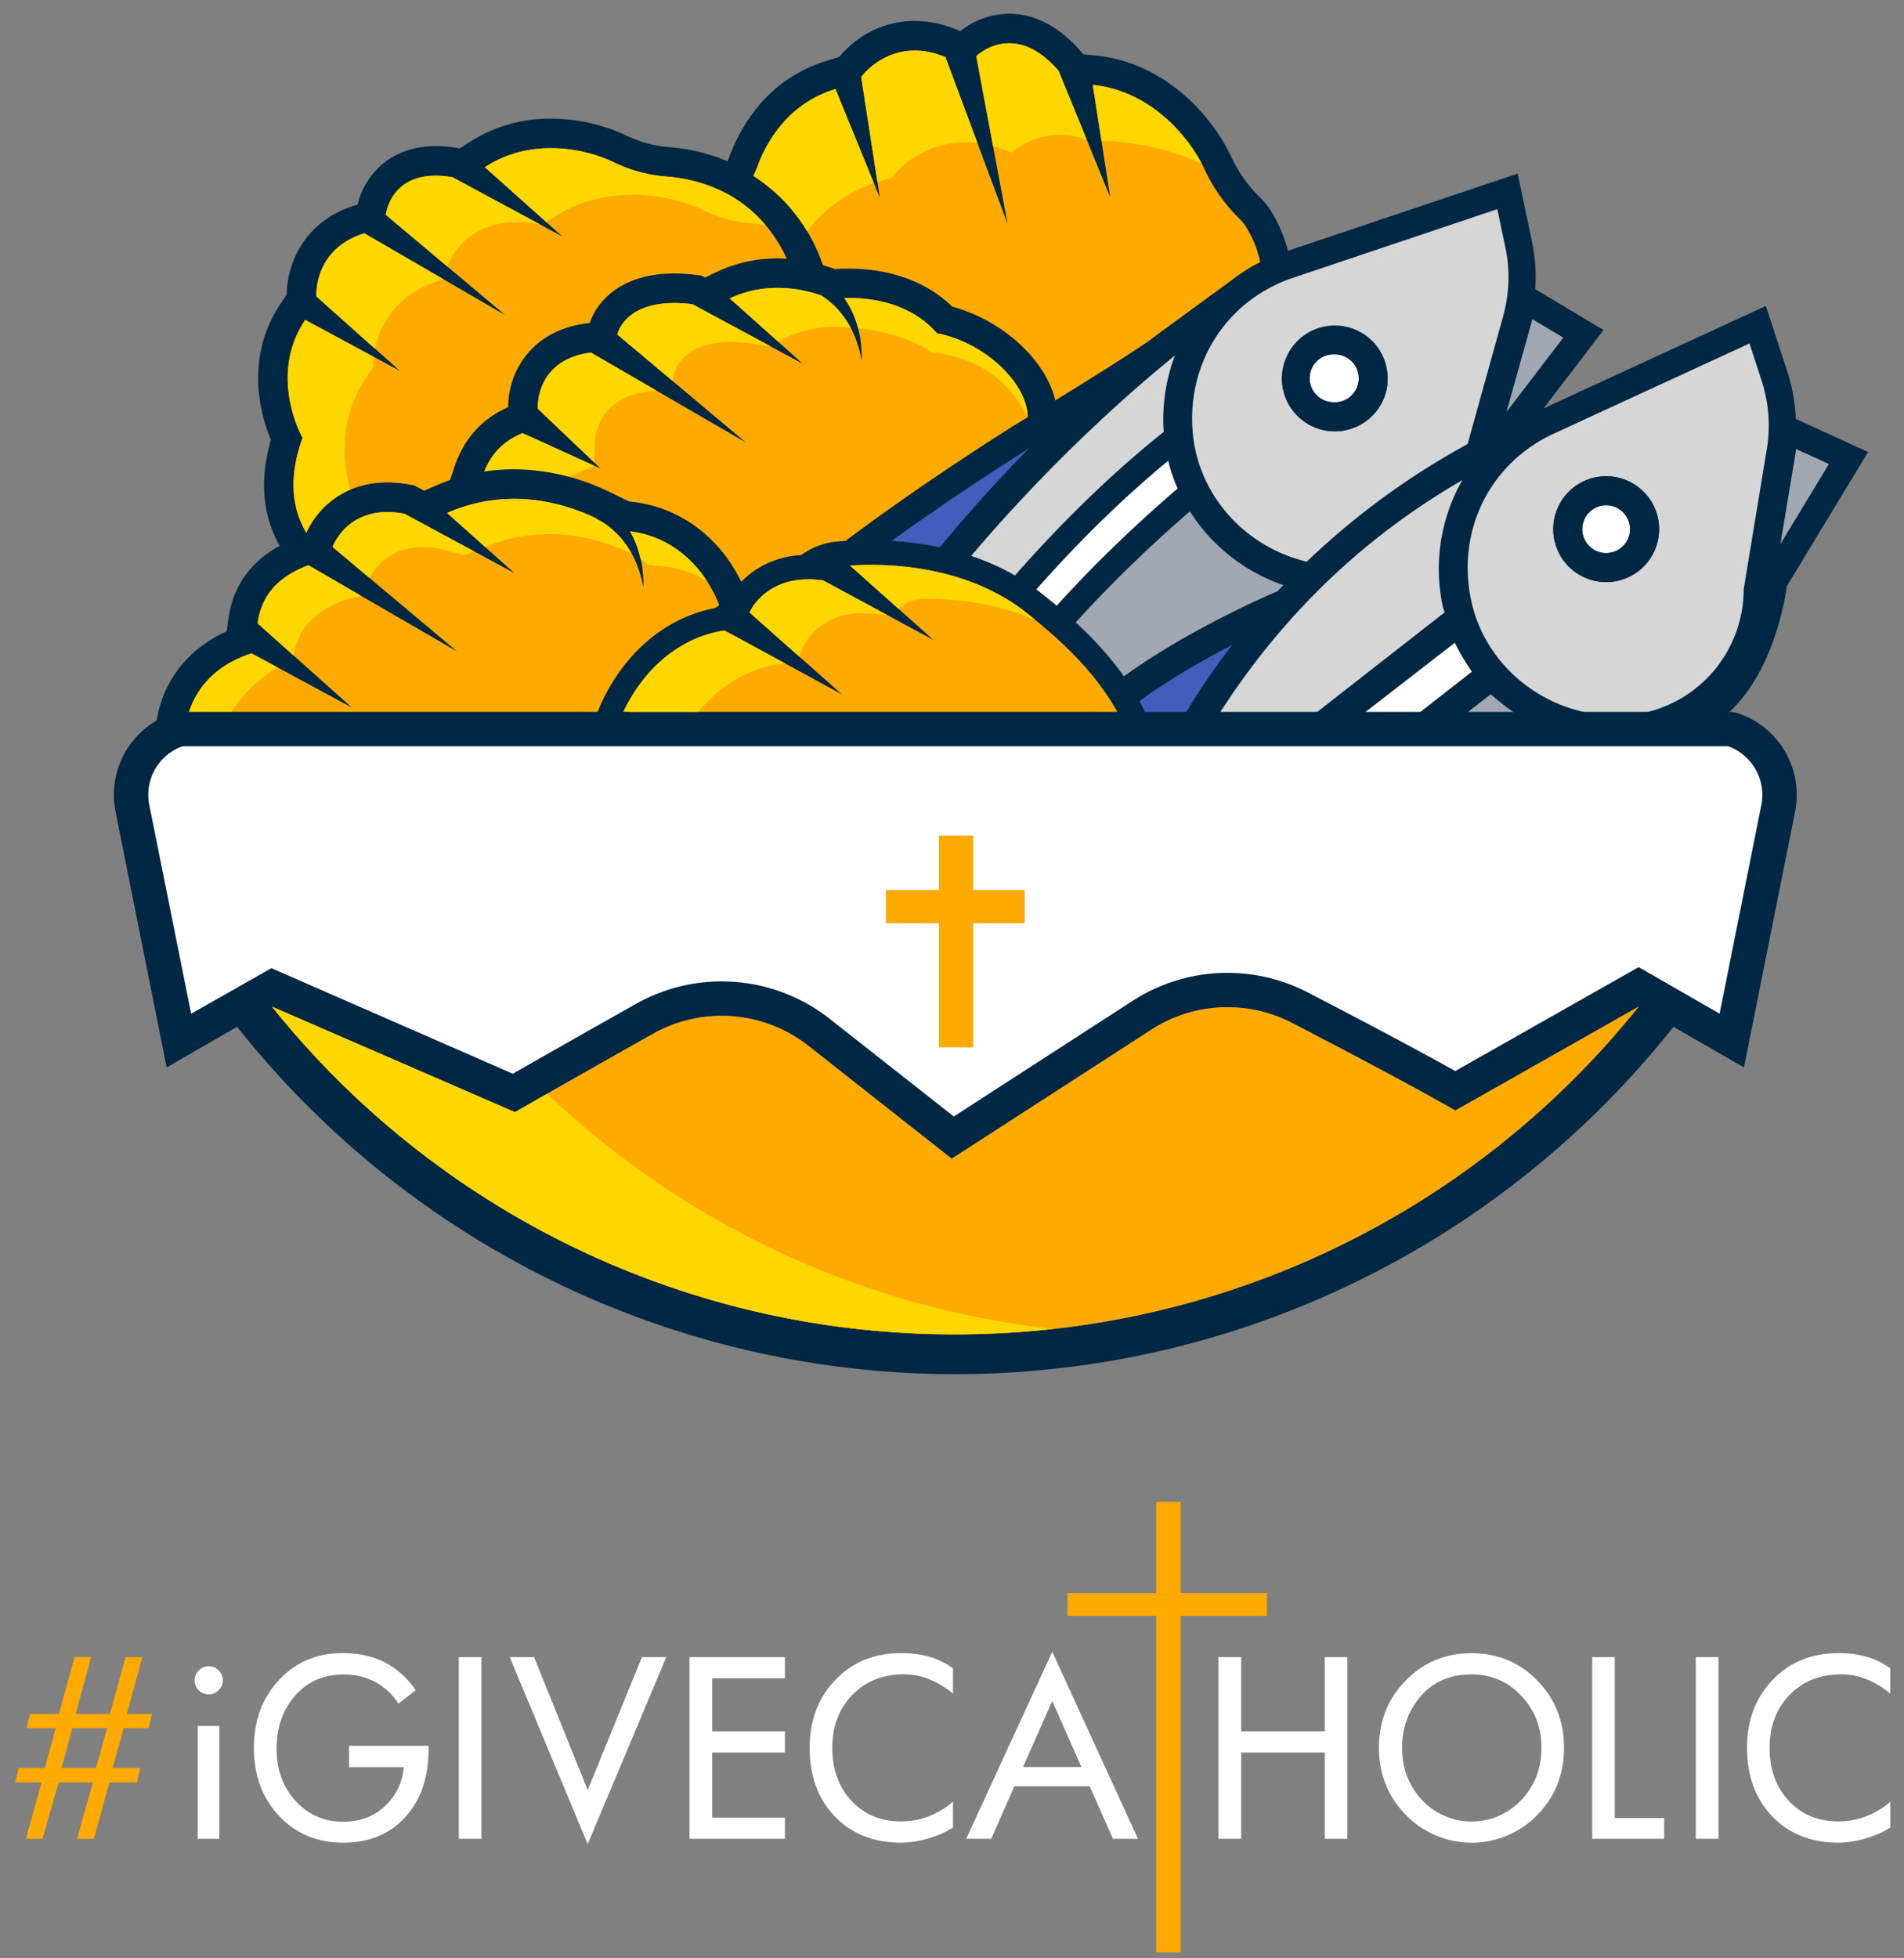
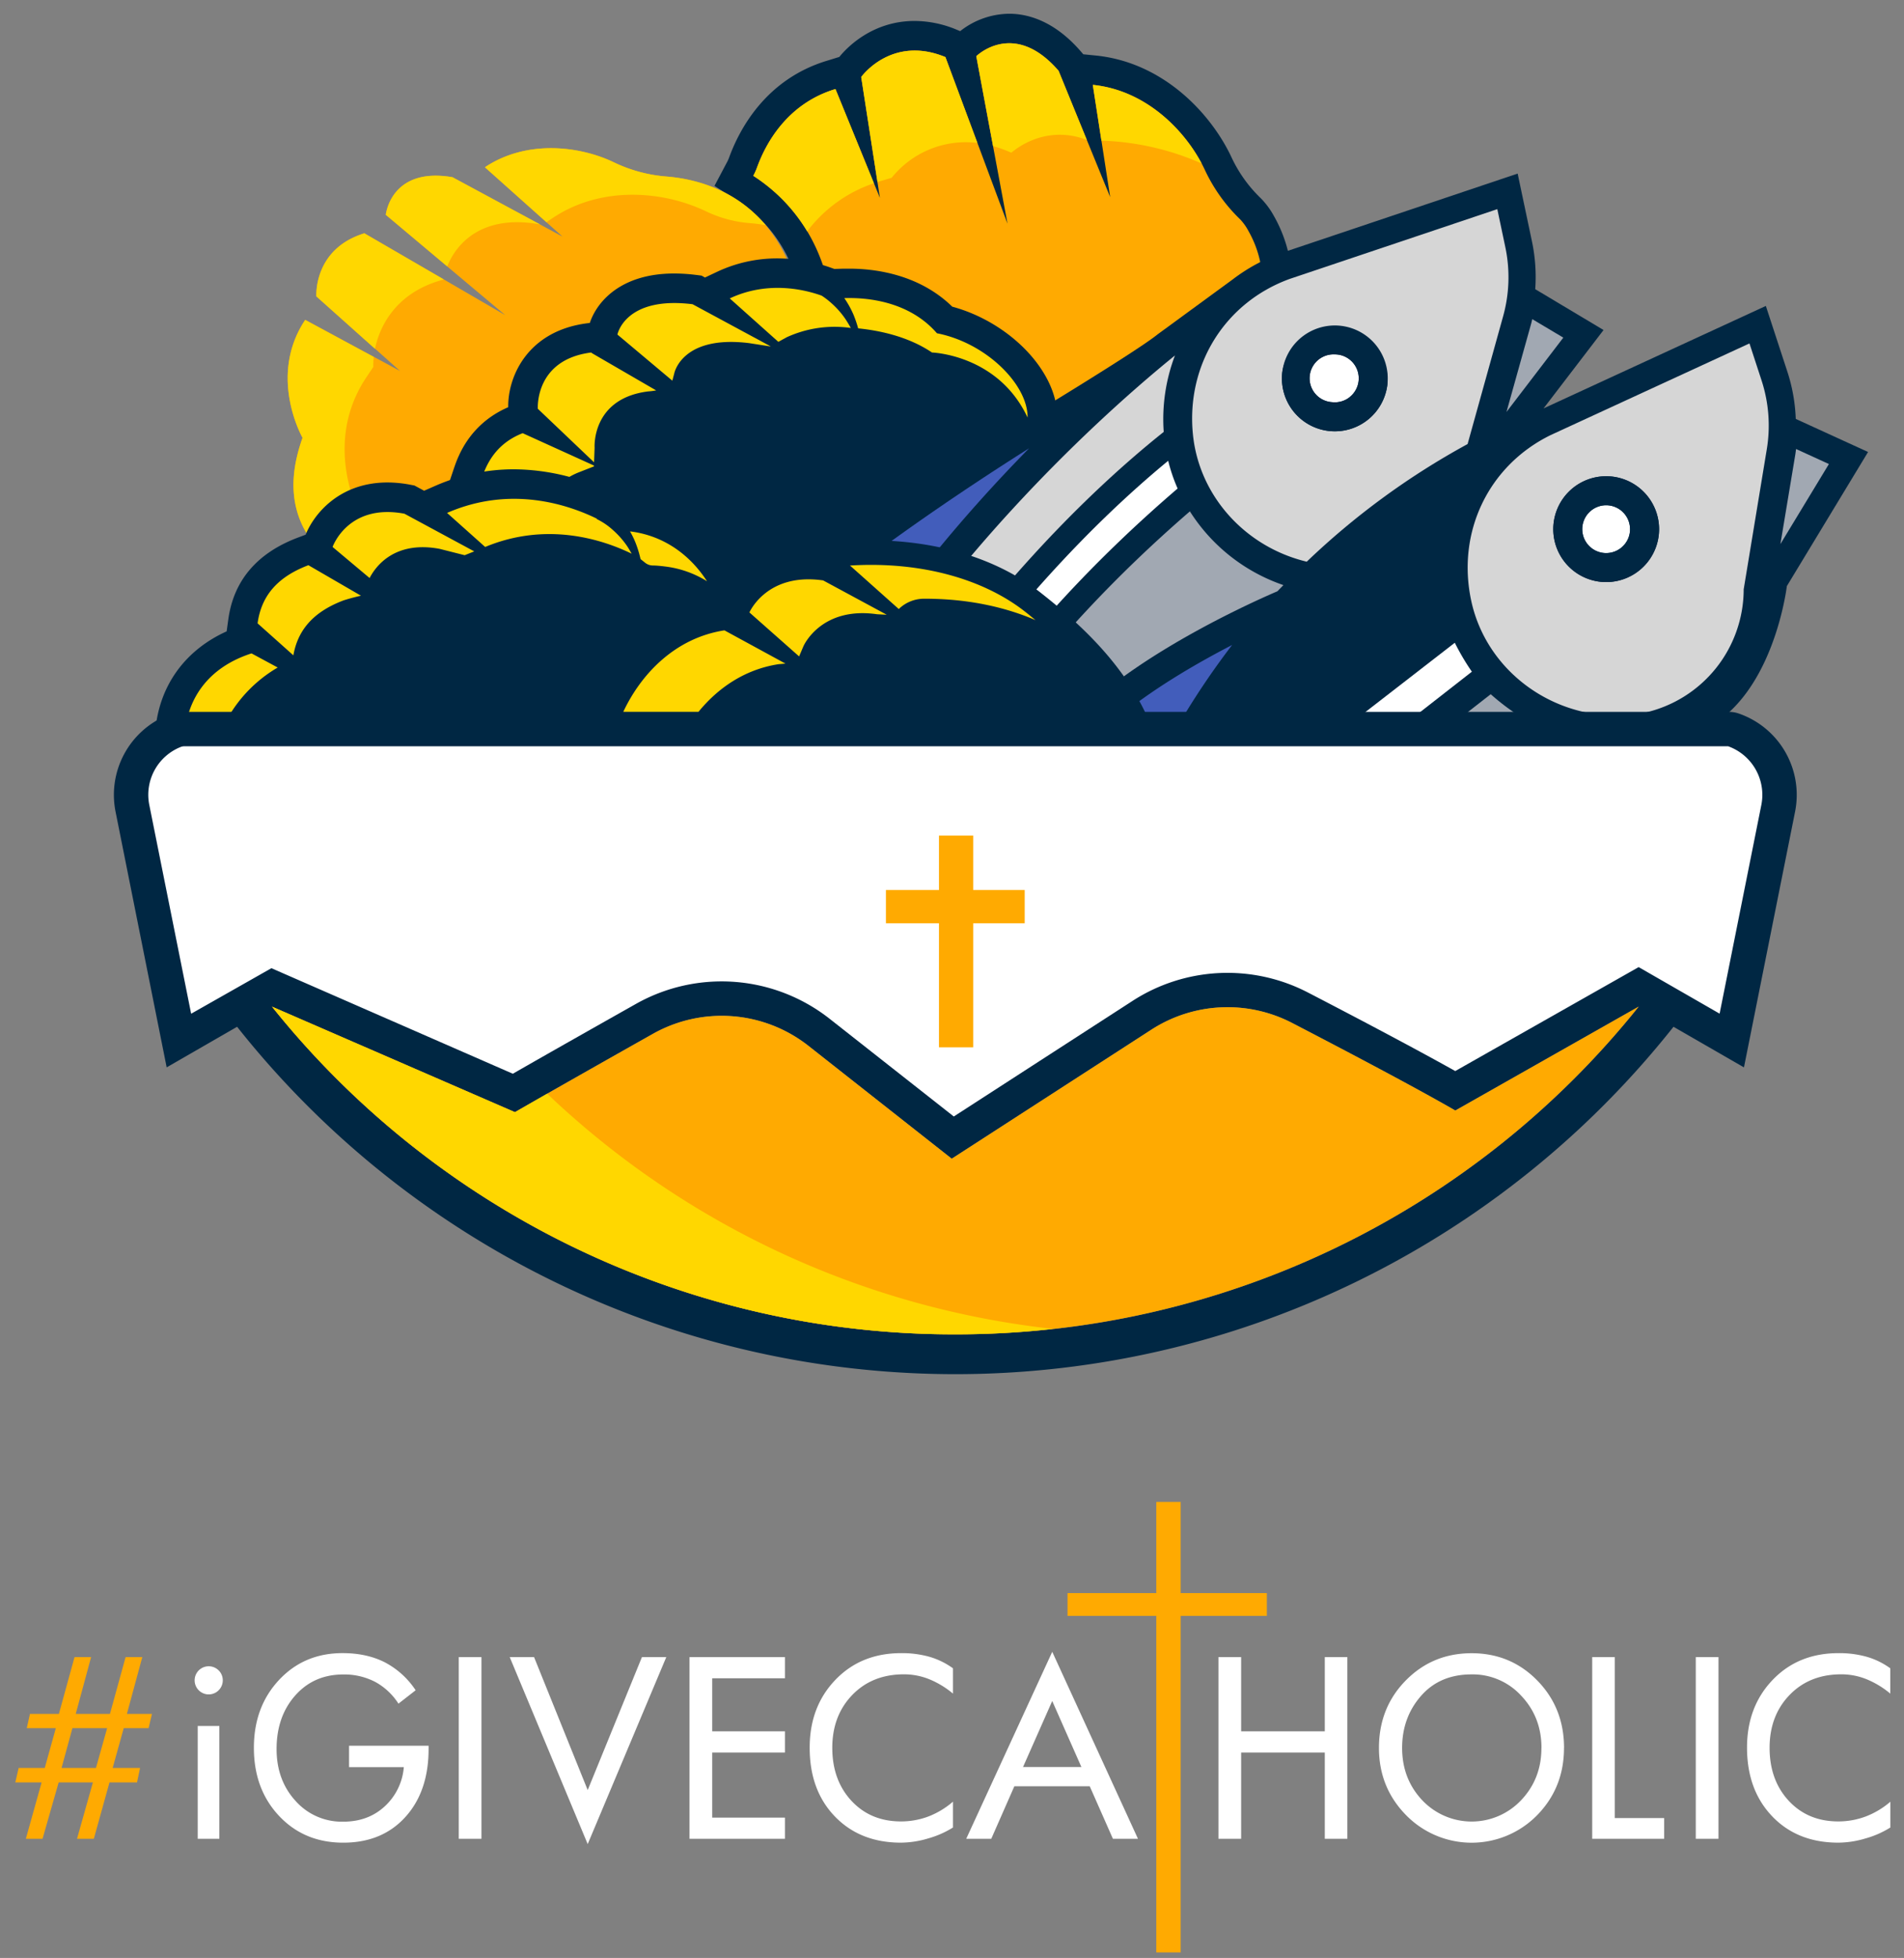
<svg xmlns="http://www.w3.org/2000/svg" id="Layer_1" data-name="Layer 1" viewBox="0 0 996.13 1024">
  <rect x="0" y="0" width="996.13" height="1024" fill="#808080" stroke="none" />
  <defs>
    <style>.cls-1{fill:#002743}.cls-2{fill:#ffaa01}.cls-3{fill:gold}.cls-4{fill:#d6d6d6}.cls-5{fill:#fff}.cls-6{fill:#a1a8b2}.cls-7{fill:#425dbb}</style>
  </defs>
  <path class="cls-1" d="M565.9 227c-28.44 0-52.95-6.3-72.85-18.71l-2.19-1.37-1.63-2c-11.66-14.38-29.33-19.8-38.83-21.75-2.46-.51-4.91-.9-7.3-1.17l-3.67-.42-3.47-2.3a43.79 43.79 0 00-6.48-3.67l-7-3.29-2-9.85-1.22-6.26c-4.38-22.44-15.67-39.69-33.58-51.29l-11.88-7.7 6.62-12.51a19 19 0 001-2.22c5.37-14.8 19.15-41 51.19-50.71l6.49-2c4-4.91 17.26-18.82 39.42-18.82a57.56 57.56 0 0122 4.57l1.83.75A42 42 0 01528 7.19c9.33 0 23.41 3.43 37.51 19.76l1.24 1.44 6.5.65c35.91 3.61 60.78 31.08 71.17 53.5a71.71 71.71 0 0015.2 21.15 41.45 41.45 0 016.88 9.31 72.38 72.38 0 015.5 59.44 74.43 74.43 0 01-42.09 44.64l-.48.2-.49.16a219 219 0 01-63 9.55z" />
-   <path class="cls-1" d="M149.66 290.81c-11.93-17.21-14.59-37.63-7.93-60.76-5.39-12.94-14-42.75 5.11-71.31l3.22-4.81c-.05-13.46 7.22-37.83 36.08-46.67l1-.3c3.06-13.47 15.46-30.54 40.87-30.54a67.57 67.57 0 0111.4 1l1.21.21 4.55-3a77.37 77.37 0 0143.14-12.57 92.91 92.91 0 0140.1 9.17A62.35 62.35 0 00350.53 77c20.76 1.77 58.34 11.36 76.8 55.62l3.18 7.61-9.59 14.46-9.08-.72c-2-.15-3.52-.22-5-.22a55.24 55.24 0 00-23.71 5.2l-15 7.07-6.8-3.86a74.26 74.26 0 00-8.55-.53c-18.47 0-25.47 8.62-26.69 13.72l-2.49 10.37-13.85 1.77c-26.49 3.35-25.21 25.88-25.2 26.1l.69 11.72-10.43 4.1C260.45 235 256.67 246.2 255.07 251l-5 14.83-7.35 2.42c-2.64.87-5.19 1.84-7.58 2.89L221 277.3l-10.47-5.66a44.48 44.48 0 00-7.82-.73c-19.93 0-25.56 15.51-25.79 16.17l-10 28.69z" />
  <path class="cls-2" d="M202.74 255.46a60.4 60.4 0 0111.14 1.08l1.89.35 6 3.24L229 257c2.94-1.29 5.92-2.41 8.93-3.4l2.52-7.49c1.9-5.66 7.69-22.88 28.57-31l.14-.06v-.35c-1.05-15 8.37-38.69 38.65-42.52l3.28-.41c2.38-9.92 13.54-25.57 41.71-25.57a91.22 91.22 0 0111 .71 13.59 13.59 0 015 1.74l7.77-3.66a70.59 70.59 0 0130.3-6.67c2.16 0 4.22.12 6.23.28C398 102.47 368 94 349.22 92.37a77.65 77.65 0 01-27.65-7.28c-17.47-8.56-45.63-12.45-67.88 2.38l40.59 36.25-57.53-31c-32.33-5.57-34.91 19.66-34.91 19.66l62.5 52.44L190.66 122c-26.82 8.21-25.11 33-25.11 33l43.71 39-49.58-26.75c-19.76 29.55-1.4 61.66-1.4 61.66-4.95 14.09-9 34.1 4.08 53 3.43-9.77 15.8-26.45 40.38-26.45z" />
  <path class="cls-3" d="M270.6 116.21a65.61 65.61 0 0111 1l.95.16-45.8-24.7c-32.33-5.57-34.91 19.66-34.91 19.66l32.15 27c4.29-10.77 15.01-23.12 36.61-23.12zM330.9 101.85a90.3 90.3 0 0138.94 8.89 64.61 64.61 0 0023.1 6c2.32.2 4.88.53 7.58 1C384.7 99 363.63 93.6 349.22 92.37a77.65 77.65 0 01-27.65-7.28c-17.47-8.56-45.63-12.45-67.88 2.38l32.18 28.73 3.34-2.22c11.9-7.98 26.32-12.13 41.69-12.13zM229.54 146.94l2.45-.75v-.16l-41.37-24c-26.82 8.21-25.11 33-25.11 33l30.68 27.4c2.64-12.66 11.41-28.77 33.35-35.49zM191.65 197.37l3.67-5.48a38.19 38.19 0 01.22-5.21l-35.86-19.35c-19.76 29.55-1.39 61.65-1.39 61.65-5 14.1-9 34.11 4.07 53 2.42-7 9.34-17.32 21.84-22.81-4.6-14.44-8.1-38.54 7.45-61.8z" />
  <path class="cls-2" d="M434.41 153.24l1.18 6.07.49 2.33a58.48 58.48 0 018.77 5c2.23.25 5.2.67 8.66 1.39 12.27 2.52 33.25 9.31 47.72 27.14C552 226.86 624 202.79 624 202.79c32.23-13.24 46.36-51.87 29.08-82.13a27.38 27.38 0 00-4.24-5.92A87.11 87.11 0 01630.42 89c-8.91-19.24-29.86-41.74-58.69-44.63l9.09 58.7-27-66.06c-23.41-27.12-43.06-7.63-43.06-7.63L527.11 117l-32.49-87.15c-28.31-11.67-44.06 10.43-44.06 10.43l9.79 63.21-23.25-56.92c-25.37 7.65-36.58 28.64-41.1 41.18a33.88 33.88 0 01-1.9 4.2c17.04 11.05 34.16 29.73 40.31 61.29z" />
  <path class="cls-3" d="M571.73 44.41l4.51 29.15a141.19 141.19 0 0152.41 11.92c-9.73-18.36-29.85-38.35-56.92-41.07zM466.48 93a49.71 49.71 0 0144.87-18.24l-16.73-44.91c-28.31-11.67-44.06 10.43-44.06 10.43l8.51 54.93c.17-.06.33-.13.51-.18zM529.11 79.85c4.4-3.67 16.55-12 33.2-8.55a42 42 0 016.29 1.88l-14.76-36.13c-23.41-27.12-43.06-7.63-43.06-7.63l8.77 47a63 63 0 016.94 2.35zM457.22 95.84L437.1 46.57c-25.37 7.65-36.58 28.64-41.1 41.18a32.47 32.47 0 01-1.9 4.2A89 89 0 01422.3 121a72.83 72.83 0 0134.92-25.16z" />
  <path class="cls-1" d="M371.76 313.81c-9-19.61-26.14-32-45.83-33.16l-3.9-.23-3.32-2.06c-7-4.31-25.79-14.35-49.77-14.35a83.11 83.11 0 00-14.13 1.23l-2.26.38-21.11-2.62 6-17.91c2-5.83 7.8-23.19 28.45-32.12-.24-16.2 10.28-40 41.46-43.92l1.23-.16c3.6-10.83 15.93-25.85 44.15-25.85a93.77 93.77 0 0111.42.74l2.88.36 1.81 1 6.35-3a73.67 73.67 0 0131.63-7 84.62 84.62 0 0128.25 5l1.46.52 4.66-.15h3.18c12.87 0 36.23 2.69 53.83 19.88 19.23 5.16 37.42 18.05 47.32 33.83 7 11.09 9.19 22.4 6.47 32.72l-.84 3.19-41.15 51 1.28 1.62-6.05 23-14.59-3.36a155.36 155.36 0 00-34.9-3.86c-16.47 0-24.17 3.16-25.75 4.38l-3.88 3-4.9.21c-13 .55-20.26 7.11-23.4 11l-15.66 19.24z" />
-   <path class="cls-2" d="M490.19 281l46.89-58.11c4.68-17.76-18.86-43.17-46.89-48.62-14.75-17-37.06-18.76-48.47-18.38a49.34 49.34 0 014.9 8.87 52.29 52.29 0 013.38 11.86 61.58 61.58 0 01.77 12 60.13 60.13 0 00-3.07-11.39 48 48 0 00-5.29-10.19 45.24 45.24 0 00-7.38-8.43 40.52 40.52 0 00-5.19-4c-8.56-3.08-28-8-48.08 1.45l38.31 34.21-57.81-31.17c-35.4-4.39-39.32 15.86-39.32 15.86l67.22 56.41L310 184.88a6.16 6.16 0 01-.71-.52c-29.71 3.76-27.91 29.43-27.91 29.43l32.92 31.31-40.86-18.55C259.52 232 254.63 242.49 252.1 250h.09a98.65 98.65 0 0116.75-1.45c27.94 0 49.78 11.65 57.89 16.67 25.54 1.5 47.54 17.26 59 42.14 6.35-7.79 17.65-15.93 34.72-16.66 6.19-4.78 18.74-7.6 35.19-7.6a171.13 171.13 0 0138.36 4.25l.28-1.07z" />
  <path class="cls-3" d="M445.12 171.53c-.84-1.54-1.74-3-2.68-4.48a45.24 45.24 0 00-7.38-8.43 40.52 40.52 0 00-5.19-4c-8.56-3.08-28-8-48.08 1.45l25.42 22.71 4.28-2.35a60 60 0 0133.63-4.9zM392 179.46l11 1.72.12-.07-40.78-22c-35.4-4.39-39.32 15.86-39.32 15.86l28.73 24.12 1-3.76s3.81-20.27 39.25-15.87zM339 204.72a39.19 39.19 0 004.28-.54L310 184.88a6.16 6.16 0 01-.71-.52c-29.71 3.76-27.91 29.43-27.91 29.43l29.42 28 .28-7.62s-1.78-25.69 27.92-29.45zM310.74 243.92v-.44l-37.29-16.93C259.52 232 254.63 242.49 252.1 250h.09a98.65 98.65 0 0116.75-1.45 105.89 105.89 0 0125.45 3.18 36.41 36.41 0 018.77-4.84z" />
  <path class="cls-1" d="M977.33 236.39l-37.83-17.3a90.09 90.09 0 00-4.33-24.52L923.85 160l-116.3 53.6 31.39-41-35.74-21.36a90.44 90.44 0 00-1.68-24.83L794 90.78l-124 41.67A93.65 93.65 0 00645.1 146l-39.37 28.8c-11.61 9.42-74.92 47.56-74.92 47.56-37.12 23.45-90.43 59.25-133.52 96.7l-14.54 12.64 16.35 10.21a127.45 127.45 0 0129.79 25.49l5.24 6.2 3.06 5.35 4.36 8.11 426.45-.3c57.39 0 66.84-80.23 66.84-80.23z" />
  <path class="cls-4" d="M608.83 225.88c-47.39 37.83-94 89.23-133.5 146.94h-25.25l-.33-.6-.3-.55c45.12-75.21 113.93-144.12 165.27-185.78a93.91 93.91 0 00-5.89 39.99z" />
  <path class="cls-5" d="M507.66 372.82h-16.22c35.95-51.22 77.43-97 119.73-131.83a87.79 87.79 0 004.93 14.5c-42.82 36.72-79.18 76.07-108.44 117.33z" />
  <path class="cls-6" d="M671.44 306c-1 1.09-2.08 2.11-3.11 3.23-10 4.27-69.29 30.35-103.35 63.56H524c27.12-36.88 60.14-72.17 98.52-105.35A94 94 0 00671.44 306z" />
  <path class="cls-5" d="M742.48 372.82h-28.69l47.33-36.66a123.6 123.6 0 008.93 15.13z" />
  <path class="cls-6" d="M792.42 372.82h-25l12.49-9.75a123.06 123.06 0 0012.51 9.75zM801.65 166.91l16.24 9.67-29.73 38.87 12.86-46c.24-.83.42-1.69.63-2.54z" />
  <path class="cls-4" d="M786.41 165.38a76.07 76.07 0 001.17-36l-4.22-20-108.55 36.47c-34 12.33-54.4 45.08-50.68 81.52 3.3 32.25 27.6 58.77 59.53 66.39a394.54 394.54 0 0184.15-61.52zm-60.54 35.5a27.68 27.68 0 01-27.46 24.7 27.68 27.68 0 01-27.58-30.66 27.68 27.68 0 0155 6z" />
  <path class="cls-6" d="M939.66 234.83l17.18 7.86-25.37 41.85 7.84-47.1c.14-.87.23-1.74.35-2.61z" />
  <path class="cls-5" d="M706.2 207.64a12.39 12.39 0 01-9.19 2.7 12.51 12.51 0 011.32-25 12.7 12.7 0 011.37.07 12.51 12.51 0 016.5 22.18z" />
  <path class="cls-7" d="M588 372.82c17.72-14.12 39.29-26.55 56.61-35.49a409.94 409.94 0 00-24.33 35.49zM538.42 234.44c-36 36.58-71.28 79.35-98.64 123.78a141.07 141.07 0 00-33.13-28.38c42.86-37.25 96.35-73.03 131.77-95.4z" />
-   <path class="cls-4" d="M755.78 320.29l-67.26 52.53h-50.36c40.78-63.43 88.93-99.71 126.9-121.72a93.71 93.71 0 00-10.22 66.1c.16.54.94 3.09.94 3.09z" />
  <path class="cls-5" d="M840.29 289.26a12.51 12.51 0 1112.51-12.51 12.52 12.52 0 01-12.51 12.51z" />
  <path class="cls-4" d="M912.26 308.2l12.08-73.2a76.08 76.08 0 00-2.72-36l-6.34-19.39-104 47.93c-32.51 15.92-49.23 50.68-41.6 86.5 6.38 30 30.93 52.91 61.15 58.78h29.25a66.24 66.24 0 0052.18-64.62zM868 276.75a27.68 27.68 0 11-27.68-27.68A27.71 27.71 0 01868 276.75z" />
  <path class="cls-1" d="M725.87 200.88a27.68 27.68 0 10-10.16 18.58 27.71 27.71 0 0010.16-18.58zm-15.08-1.64a12.52 12.52 0 01-13.79 11.1 12.51 12.51 0 011.32-25 12.7 12.7 0 011.37.07 12.52 12.52 0 0111.1 13.83zM868 276.75a27.68 27.68 0 10-27.68 27.68A27.71 27.71 0 00868 276.75zm-15.17 0a12.51 12.51 0 11-12.51-12.51 12.52 12.52 0 0112.48 12.51zM304.56 397.45l4.58-16.3c7.25-25.87 29.39-58.21 67.93-64.17l2.64-.41.58-1.36c3.8-8.83 16.16-23.47 38.94-24.94 6.63-4.82 14.68-7.52 24.68-7.31 3.95-.25 7.92-.37 11.8-.37 34.77 0 66.21 9.68 88.54 27.24 20.41 16.05 45.46 38.52 58.09 70l7.06 17.61z" />
-   <path class="cls-2" d="M444.7 295.77l43.66 38.93-57.71-31.15c-29.52-4.26-38.57 16.75-38.57 16.75l48.35 42.82L379 329.67c-32.15 5-51.34 32.86-57.54 54.95h268.97c-10.77-26.86-31.63-47-54.12-64.7-20.92-16.46-53.18-26.5-91.61-24.15z" />
  <path class="cls-1" d="M79.61 397.65l1.8-16.91c2.44-22.87 15.83-40.91 37.17-50.54l.87-6.3c2.8-20.31 15.07-34.7 36.46-42.76l4-1.5c4.31-10.75 17.57-27.31 42.83-27.31a64 64 0 0111.71 1.14l2.37.45 5.07 2.73 5.82-2.55a102.38 102.38 0 0141.23-8.66A115.43 115.43 0 01319 257.38l10 4.87 2.46.3c26.57 3.19 48.71 21.26 59.24 48.34L395 322l-14.61 10.51-3.33.65c-29.57 5.84-46.79 31.84-52.54 52.31l-4.13 14.72z" />
-   <path class="cls-2" d="M329.61 277.88a47 47 0 012.78 5.65 52.15 52.15 0 013.41 11.83 61.52 61.52 0 01.76 12A59.37 59.37 0 00333.5 296a47.91 47.91 0 00-5.3-10.2 44.76 44.76 0 00-7.37-8.42 36.16 36.16 0 00-8.68-5.93l.1-.17c-15.32-7.49-45.3-17.45-78.35-3l35.18 31.41-57.48-31c-29.6-5.6-37.6 17.37-37.6 17.37l65.15 54.67-77.8-45.13c-18 6.79-24.85 17.75-26.59 30.41l49.29 44-52.46-28.31c-23.71 7.66-33.1 24.58-34.82 40.66l211.94 2.24.93-3.32c7-25 28.06-56.17 64.49-63.26l2.16-1.55c-8.01-20.6-24.69-35.94-46.68-38.59z" />
  <path class="cls-3" d="M145.29 349.11l-13.7-7.39c-23.71 7.66-33.1 24.58-34.82 40.66l18.87.2a71.51 71.51 0 0129.65-33.47z" />
  <path class="cls-1" d="M96.51 372.3a23.4 23.4 0 00-8.6 1.61 45 45 0 00-27.46 50.56L87.2 558.23 124.05 537a479.39 479.39 0 00751.49 0l36.86 21.23 26.75-133.76a45 45 0 00-29.83-51.42 15.9 15.9 0 00-5.09-.75H96.51zM499.8 697.85a456.94 456.94 0 01-357.49-171.37l127.11 55.19c19.34-11.14 48.15-27.44 72.09-40.93A73.41 73.41 0 01423 547l74.93 59 104.41-67.47A73.41 73.41 0 01676 535c27.64 14.34 63.87 33.39 85.4 45.8l95.93-54.35a457 457 0 01-357.53 171.4z" />
  <path class="cls-2" d="M499.8 697.85a456.94 456.94 0 01-357.49-171.37l127.11 55.19c19.34-11.14 48.15-27.44 72.09-40.93A73.41 73.41 0 01423 547l74.93 59 104.41-67.47A73.41 73.41 0 01676 535c27.64 14.34 63.87 33.39 85.4 45.8l95.93-54.35a457 457 0 01-357.53 171.4z" />
  <path class="cls-3" d="M269.42 581.67l-127.11-55.19A456.94 456.94 0 00499.8 697.85a461.83 461.83 0 0051.05-2.85 456.5 456.5 0 01-264.58-123c-6.09 3.5-11.8 6.77-16.85 9.67z" />
  <path class="cls-5" d="M434.12 532.88a91.36 91.36 0 00-101.45-7.82c-19.18 10.81-44.83 25.3-64.37 36.5L142 506.36l-42 23.81-21.9-109.23a26.93 26.93 0 0116.47-30.29 5.16 5.16 0 011.94-.35h807.63a27 27 0 0117.35 30.7l-21.83 109.13-42.35-24.34-95.95 54.36c-22.36-12.5-54.05-29.15-77.11-41.09a91.4 91.4 0 00-91.69 4.38L499 583.92z" />
  <path class="cls-2" d="M491.25 547.74v-64.87H463.5v-17.39h27.75v-28.49h17.9v28.49h26.95v17.39h-26.95v64.87h-17.9z" />
  <path class="cls-3" d="M330.47 289.58c-.73-1.29-1.47-2.58-2.27-3.8a44.76 44.76 0 00-7.37-8.42 36.16 36.16 0 00-8.68-5.93l.1-.17c-15.32-7.49-45.3-17.45-78.35-3l19.93 17.8c32.32-13.44 61.51-3.85 76.64 3.52zM230 287.05l13.11 3.32 5-2-36.51-19.7c-29.6-5.58-37.6 17.39-37.6 17.39l19.37 16.25c2.86-5.57 12.63-19.76 36.63-15.26zM179.75 314c3.84-1.24 7.59-2.11 9.1-2.45l-27.5-15.95c-18 6.79-24.85 17.75-26.59 30.41l18.72 16.72c2.12-11.93 9.06-22.24 26.27-28.73zM341.5 295.75c1.49 0 3.68.17 6.51.53A53.28 53.28 0 01369.9 304c-9.09-14.11-23-24-40.29-26.09a47 47 0 012.78 5.65 58 58 0 012.74 8.86c.71.55 1.46 1.15 2.42 1.92a6.51 6.51 0 003.95 1.41zM458.91 321.25l5 .25-33.26-17.95c-29.52-4.26-38.57 16.75-38.57 16.75l26 23 2.26-5.33s9.05-20.97 38.57-16.72zM483.32 313.13c22.23-.08 42 4.12 58.44 11.2-1.81-1.48-3.61-3-5.45-4.41-20.92-16.46-53.18-26.5-91.61-24.15l25.52 22.75a18.91 18.91 0 0113.1-5.39zM407.29 347.37l3.65-.31L379 329.67c-26.37 4.08-44 23.56-52.92 42.63h39.34c9.9-12.14 23.84-22.14 41.87-24.93zM537.61 218.38c.18-17.28-21.7-39.08-47.42-44.08-14.75-17-37.06-18.76-48.47-18.38a49.34 49.34 0 014.9 8.87 60.94 60.94 0 012.35 6.94c11.67 1.17 26.39 4.39 38.63 12.63 0 0 34.59 1.03 50.01 34.02z" />
  <path class="cls-2" d="M37.89 903.82h18.16l-5.85 20.81h-18zm27.82-37.17l-8.19 29.72h-17.9l8.05-29.72H39l-8.19 29.72H15.67L14 903.82h15.2l-5.78 20.81H9.76L8 932.2h13.77l-8.25 29.48h8.74l8.43-29.48H48.6l-8.31 29.48h8.8l8.19-29.48h14.4l1.6-7.57H58.94l5.79-20.81h13l1.78-7.45H66.39l8.06-29.72z" />
  <path class="cls-5" d="M116.55 878.84a7.36 7.36 0 11-2.16-5.24 7.19 7.19 0 012.16 5.24m-1.79 82.84h-11.32v-59h11.32zM224.23 914.65q0 22.23-12.16 35.64t-32.46 13.42q-20.45 0-33.61-14t-13.17-35.6q0-21.42 13.14-35.48t33.26-14.06q12.61 0 22.07 4.8A43.46 43.46 0 01217.46 884l-9 7a33.4 33.4 0 00-12.25-11.42 35 35 0 00-16.61-3.84q-15.41 0-25.15 11t-9.75 28q0 16.26 9.91 27.11a32.34 32.34 0 0025 10.87q13 0 21.66-8a31.2 31.2 0 0010-20.53h-28.65V913h41.61zM240.01 866.65h11.88v95.03h-11.88zM348.59 866.65l-41.12 97.8-40.8-97.8h12.74l28.06 69.55 28.38-69.55h12.74zM410.66 961.68h-49.92v-95.03h49.92v11.08h-38.04v27.75h38.04v11.09h-38.04v34.03h38.04v11.08zM498.58 955.77a49.24 49.24 0 01-13 5.72 50.53 50.53 0 01-14.21 2.21q-21.37 0-34.58-13.7t-13.18-36q0-21.42 13.42-35.42t34.47-14a52.87 52.87 0 0114.86 1.94 39.64 39.64 0 0112.22 6v13.23a47.46 47.46 0 00-12.52-7.57 35.44 35.44 0 00-13.14-2.52q-16.56 0-27 10.77T435.43 914q0 17 10 27.78t25.82 10.81a40.55 40.55 0 0014.46-2.58 43.5 43.5 0 0012.87-7.76zM595.36 961.67h-13.11l-12.12-27.45h-39.45l-12.07 27.45h-13.1l45-97.79zm-29.6-37.54l-15.26-34.52-15.27 34.52zM704.91 961.68H693.1v-45.11h-43.76v45.11h-11.88v-95.03h11.88v38.83h43.76v-38.83h11.81v95.03zM818.25 914.16q0 20.8-14.06 35.18a48 48 0 01-68.59-.06q-14.16-14.44-14.16-35.12 0-21 14-35.26t34.44-14.28q20.43 0 34.4 14.28t14 35.26m-11.82 0q0-16.12-10.58-27.29a34.38 34.38 0 00-26-11.17q-16.62 0-26.47 11.29t-9.85 27.17q0 16.13 10.47 27.3a35.59 35.59 0 0051.82 0q10.59-11.19 10.58-27.26M870.66 961.68H833v-95.03h11.82v84.19h25.84v10.84zM887.19 866.65h11.88v95.03h-11.88zM989 955.77a49.24 49.24 0 01-13 5.72 50.54 50.54 0 01-14.22 2.21q-21.4 0-34.58-13.75T914 914q0-21.42 13.41-35.42t34.47-14a52.87 52.87 0 0114.86 1.94 39.53 39.53 0 0112.22 6v13.23a47.35 47.35 0 00-12.53-7.57 35.35 35.35 0 00-13.13-2.52q-16.56 0-27 10.77T925.81 914q0 17 10 27.78t25.82 10.81a40.64 40.64 0 0014.47-2.58 43.58 43.58 0 0012.9-7.72z" />
  <path class="cls-2" d="M604.94 785.51h12.77v235.59h-12.77z" />
  <path class="cls-2" d="M558.5 833.18h104.29v11.92H558.5z" />
</svg>